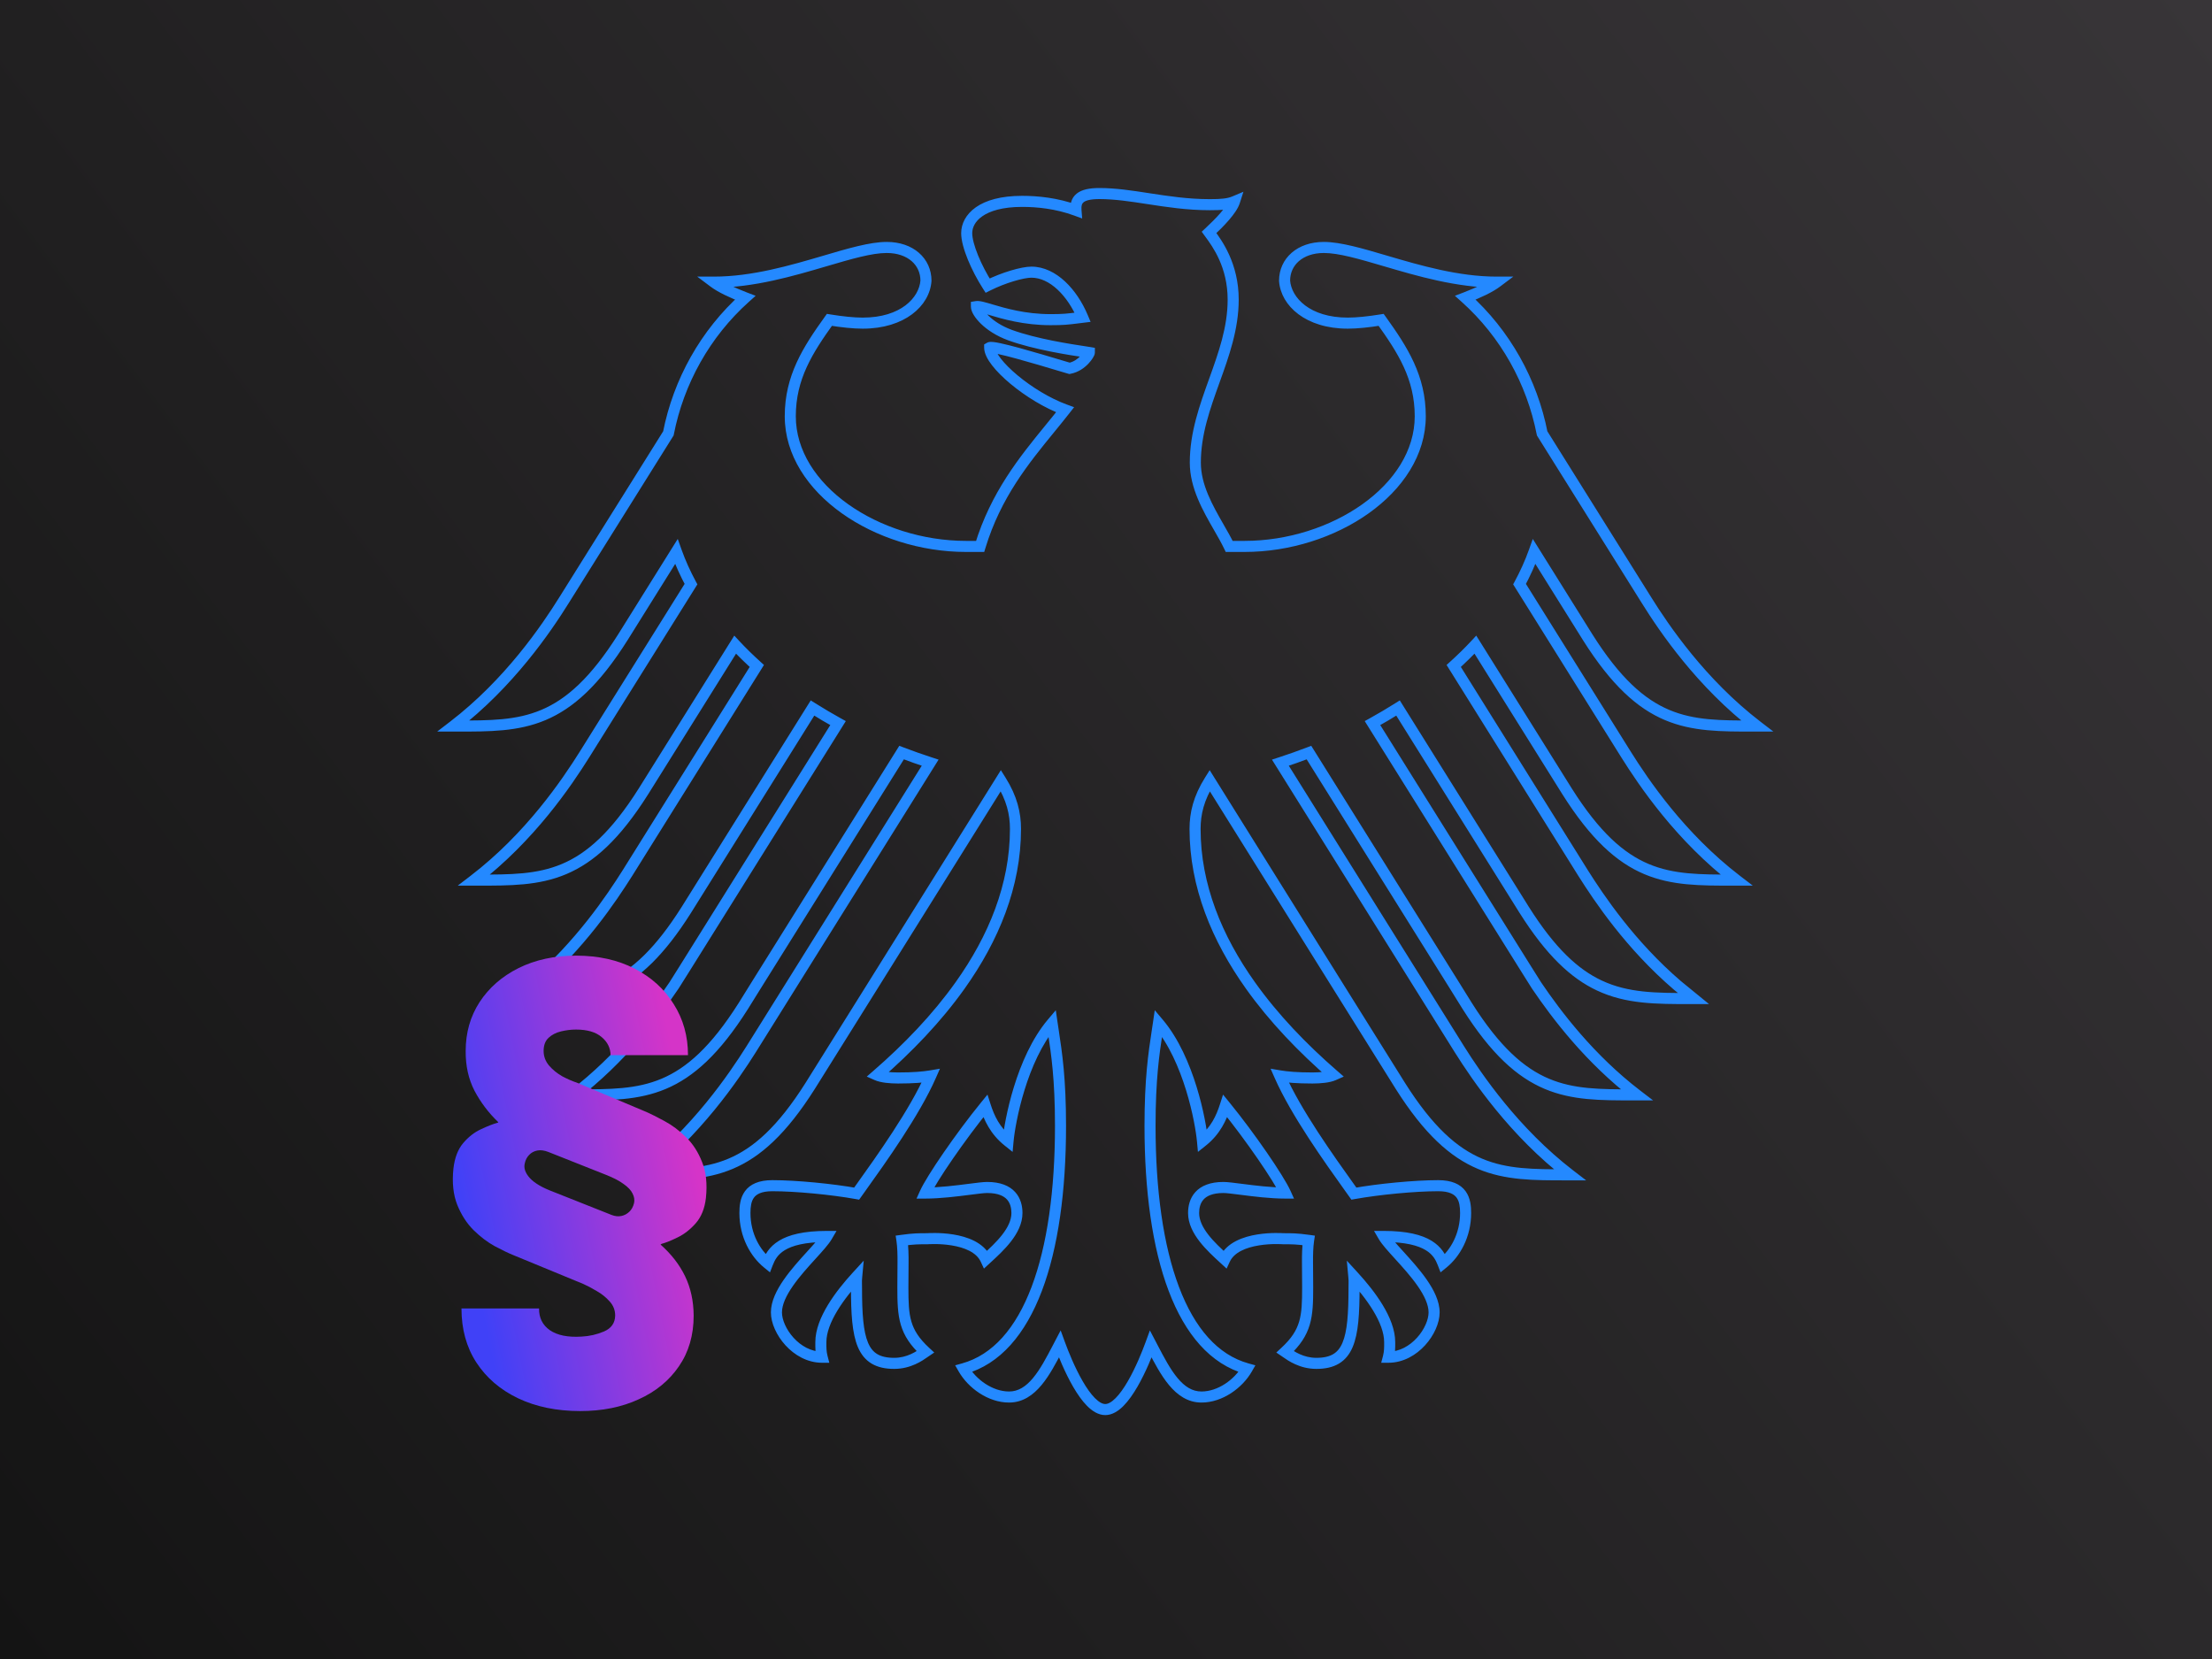
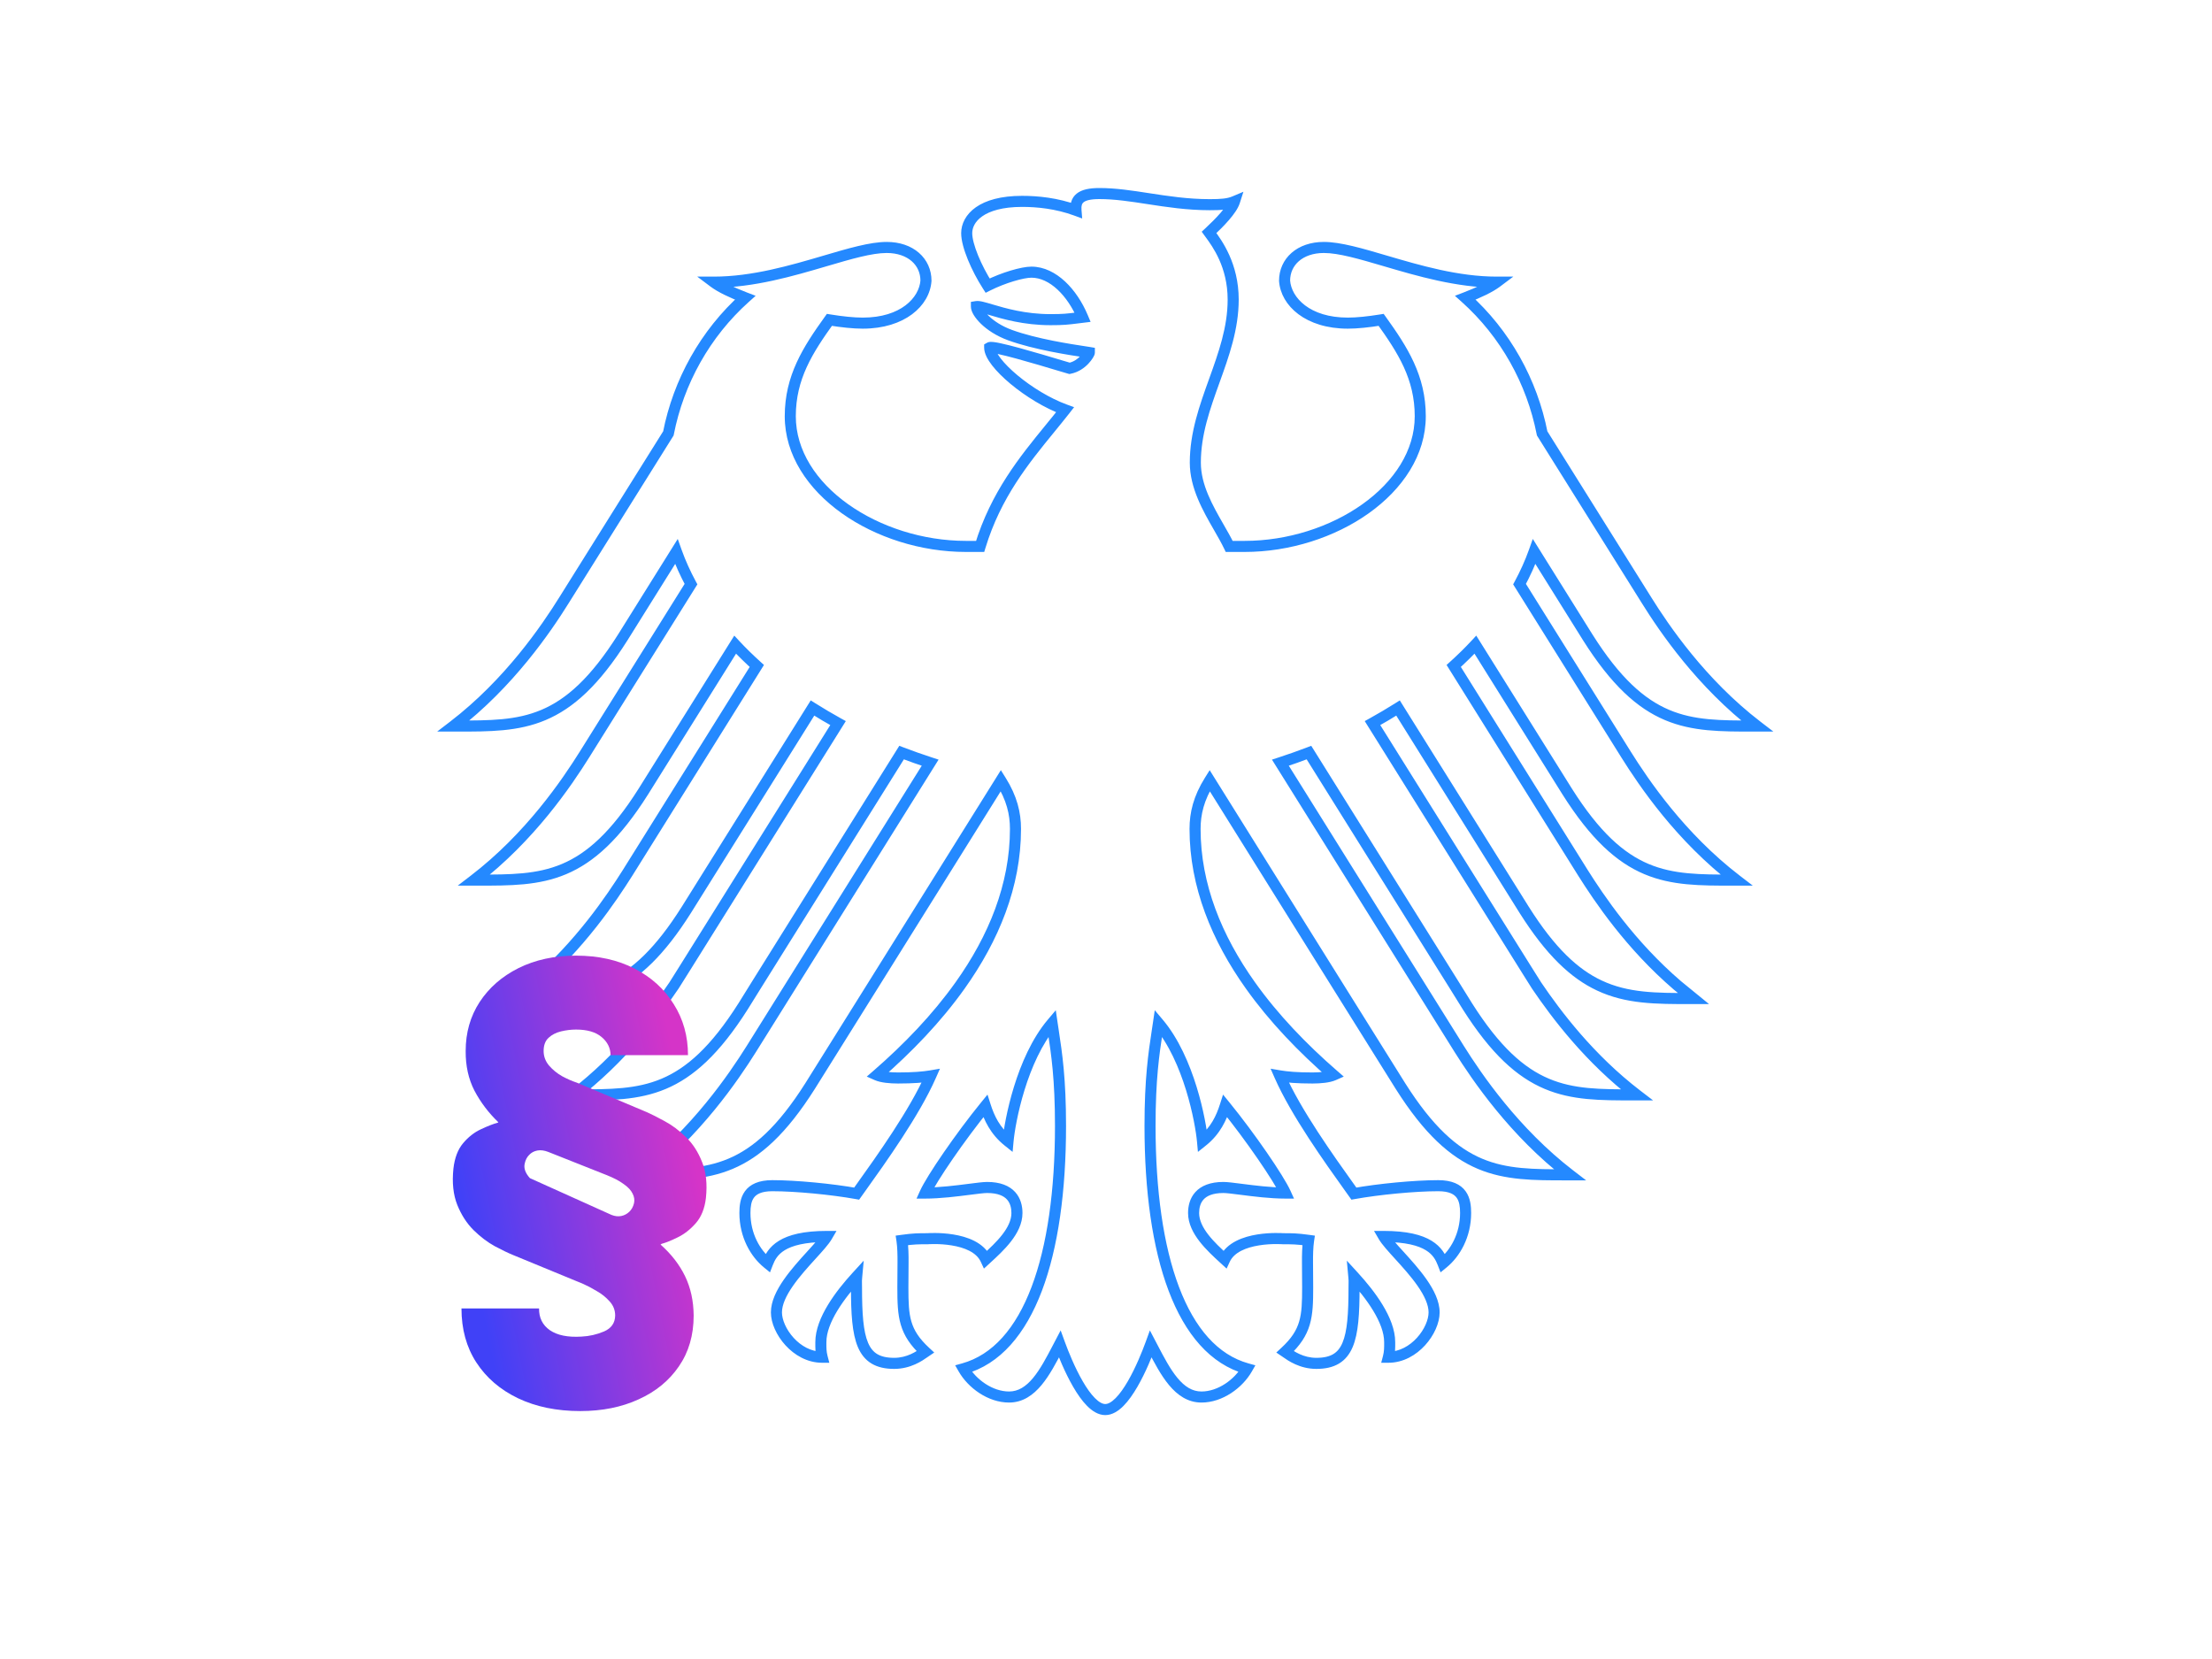
<svg xmlns="http://www.w3.org/2000/svg" width="800" height="600" viewBox="0 0 800 600" fill="none">
-   <rect width="800" height="600" fill="url(#paint0_linear_627_17926)" />
  <path d="M444.556 197.617L442.752 198.48L443.296 199.617H444.556V197.617ZM499.512 115.687L501.137 114.521L500.414 113.514L499.192 113.713L499.512 115.687ZM464.584 101.531H462.584V101.604L462.589 101.676L464.584 101.531ZM501.041 94.364L500.477 96.283L500.477 96.283L501.041 94.364ZM541.316 102.042L542.517 103.641L547.306 100.042H541.316V102.042ZM529.961 107.677L529.246 105.809L526.184 106.981L528.627 109.167L529.961 107.677ZM557.738 156.74L555.775 157.124L555.847 157.488L556.043 157.801L557.738 156.74ZM595.515 217.113L597.212 216.055L597.21 216.052L595.515 217.113ZM635.472 262.584V264.584H641.365L636.689 260.997L635.472 262.584ZM634.198 262.584L634.199 264.584L634.199 264.584L634.198 262.584ZM574.2 230.464L572.504 231.523L572.509 231.531L574.2 230.464ZM554.851 199.482L556.547 198.423L554.355 194.914L552.967 198.811L554.851 199.482ZM549.566 211.262L547.806 210.314L547.254 211.337L547.87 212.322L549.566 211.262ZM588.05 272.833L586.354 273.893L586.355 273.895L588.05 272.833ZM628.026 318.304V320.304H633.923L629.243 316.716L628.026 318.304ZM626.751 318.304L626.752 320.304L626.752 320.304L626.751 318.304ZM566.755 286.203L565.059 287.263L565.064 287.27L566.755 286.203ZM533.595 233.154L535.291 232.094L533.905 229.876L532.128 231.794L533.595 233.154ZM525.757 240.85L524.414 239.368L523.175 240.491L524.061 241.91L525.757 240.85ZM572.511 315.692L570.815 316.752L570.82 316.76L572.511 315.692ZM606.673 356.393L605.371 357.911L605.389 357.926L605.407 357.941L606.673 356.393ZM612.488 361.144L612.488 363.144L618.095 363.143L613.753 359.595L612.488 361.144ZM611.579 361.144L611.579 359.144L611.579 359.144L611.579 361.144ZM578.404 356.412L579.257 354.603L579.254 354.601L578.404 356.412ZM551.216 329.024L549.52 330.084L549.525 330.091L551.216 329.024ZM505.622 256.066L507.318 255.006L506.256 253.307L504.559 254.371L505.622 256.066ZM496.389 261.524L495.421 259.773L493.574 260.794L494.693 262.584L496.389 261.524ZM552.022 350.542L550.326 351.602L550.329 351.607L552.022 350.542ZM555.715 356.412L554.022 357.477L554.04 357.506L554.059 357.534L555.715 356.412ZM591.959 395.973V397.973H597.857L593.176 394.386L591.959 395.973ZM590.725 395.974L590.725 393.974L590.725 393.974L590.725 395.974ZM530.668 363.873L528.97 364.928L528.974 364.936L528.978 364.943L530.668 363.873ZM526.032 356.412L527.731 355.357L527.728 355.352L526.032 356.412ZM473.405 272.185L475.101 271.125L474.229 269.73L472.692 270.316L473.405 272.185ZM463.072 275.837L462.452 273.935L460.02 274.727L461.375 276.896L463.072 275.837ZM513.401 356.412L511.704 357.472L511.705 357.472L513.401 356.412ZM527.8 379.462L526.104 380.521L526.106 380.525L527.8 379.462ZM567.757 424.893V426.893H573.644L568.975 423.307L567.757 424.893ZM566.565 424.894L566.565 426.894L566.565 426.894L566.565 424.894ZM506.486 392.773L504.79 393.833L504.796 393.842L506.486 392.773ZM483.757 356.412L482.061 357.471L482.061 357.472L483.757 356.412ZM437.494 282.316L439.191 281.256L437.498 278.545L435.8 281.253L437.494 282.316ZM452.247 356.412L453.877 355.253L453.876 355.252L452.247 356.412ZM482.303 388.807L483.113 390.636L485.992 389.361L483.614 387.297L482.303 388.807ZM462.855 389.102L463.189 387.13L459.53 386.511L461.025 389.907L462.855 389.102ZM488.028 429.416L486.402 430.58L486.497 430.714L486.614 430.83L488.028 429.416ZM488.028 429.416L489.655 428.253L489.559 428.119L489.443 428.002L488.028 429.416ZM488.047 429.443L486.421 430.606L486.421 430.606L488.047 429.443ZM489.651 431.687L488.022 432.847L488.757 433.879L490.004 433.655L489.651 431.687ZM521.868 456.876L520.002 457.597L520.994 460.164L523.129 458.428L521.868 456.876ZM500.416 447.177V445.177H496.933L498.688 448.186L500.416 447.177ZM505.934 453.841L504.455 455.187L504.487 455.222L504.52 455.255L505.934 453.841ZM505.934 453.841L507.414 452.495L507.382 452.46L507.349 452.427L505.934 453.841ZM502.125 490.862L500.19 490.355L499.534 492.862H502.125V490.862ZM502.598 485.863H500.598L500.598 485.874L502.598 485.863ZM502.598 485.862L504.598 485.862L504.598 485.851L502.598 485.862ZM489.631 461.667L491.106 460.316L487.096 455.938L487.639 461.85L489.631 461.667ZM489.727 464.084L487.728 464.041L487.728 464.041L489.727 464.084ZM465.223 489.212L464.073 490.848L464.073 490.848L465.223 489.212ZM465.069 489.103L466.215 487.465L466.215 487.465L465.069 489.103ZM464.8 488.918L463.441 487.45L461.592 489.163L463.68 490.575L464.8 488.918ZM472.933 465.613H474.933L474.933 465.6L472.933 465.613ZM472.874 456.484L474.874 456.471L474.874 456.467L472.874 456.484ZM473.267 448.591L475.244 448.893L475.55 446.887L473.541 446.61L473.267 448.591ZM463.995 448.002L463.838 449.996L463.916 450.002H463.995V448.002ZM442.956 455.482L441.603 456.956L443.619 458.806L444.77 456.323L442.956 455.482ZM442.59 455.147L443.942 453.673L443.942 453.673L442.59 455.147ZM448.843 430.124L448.588 432.108L448.605 432.11L448.622 432.112L448.843 430.124ZM448.844 430.125L449.098 428.141L449.081 428.139L449.064 428.137L448.844 430.125ZM464.898 431.49V433.49H467.996L466.721 430.667L464.898 431.49ZM443.113 399.998L444.663 398.734L442.331 395.876L441.208 399.389L443.113 399.998ZM434.901 412.721L432.91 412.903L433.248 416.603L436.15 414.283L434.901 412.721ZM418.97 370.038L420.497 368.747L417.634 365.358L416.991 369.748L418.97 370.038ZM418.521 373.028L416.544 372.728L416.543 372.736L418.521 373.028ZM418.521 373.034L420.498 373.333L420.499 373.326L418.521 373.034ZM451.01 495.024L452.745 496.018L454.024 493.785L451.545 493.097L451.01 495.024ZM416.878 487.387L418.65 486.46L418.65 486.46L416.878 487.387ZM416.611 486.877L418.384 485.95L418.384 485.95L416.611 486.877ZM416.2 486.091L417.971 485.162L415.871 481.158L414.321 485.405L416.2 486.091ZM383.272 486.091L385.151 485.405L383.601 481.158L381.501 485.162L383.272 486.091ZM382.594 487.387L384.367 488.313L384.367 488.313L382.594 487.387ZM348.462 495.024L347.927 493.097L345.447 493.785L346.726 496.018L348.462 495.024ZM380.951 373.034L378.972 373.326L378.974 373.333L380.951 373.034ZM380.95 373.028L382.929 372.736L382.928 372.728L380.95 373.028ZM380.502 370.038L382.481 369.748L381.838 365.358L378.974 368.747L380.502 370.038ZM364.57 412.721L363.321 414.283L366.224 416.603L366.562 412.903L364.57 412.721ZM356.359 399.998L358.264 399.389L357.14 395.876L354.809 398.734L356.359 399.998ZM334.573 431.49L332.75 430.667L331.476 433.49H334.573V431.49ZM350.628 430.125L350.882 432.108L350.92 432.104L350.957 432.097L350.628 430.125ZM350.629 430.124L350.374 428.141L350.337 428.146L350.3 428.152L350.629 430.124ZM356.882 455.147L355.53 453.673L355.529 453.673L356.882 455.147ZM356.516 455.482L354.701 456.323L355.852 458.806L357.868 456.956L356.516 455.482ZM335.477 448.002V450.002H335.555L335.634 449.996L335.477 448.002ZM326.205 448.591L325.931 446.61L323.921 446.887L324.227 448.893L326.205 448.591ZM326.597 456.484L324.598 456.467L324.598 456.471L326.597 456.484ZM326.539 465.613L324.539 465.6V465.613H326.539ZM334.671 488.918L335.791 490.575L337.88 489.163L336.03 487.45L334.671 488.918ZM334.249 489.212L333.099 487.575L333.099 487.575L334.249 489.212ZM309.744 464.084L311.744 464.041L311.744 464.041L309.744 464.084ZM309.841 461.667L311.832 461.85L312.376 455.938L308.366 460.316L309.841 461.667ZM296.874 485.863L298.873 485.874L298.873 485.874L296.874 485.863ZM297.347 490.862V492.862H299.938L299.282 490.355L297.347 490.862ZM293.537 453.841L295.017 455.187L295.017 455.187L293.537 453.841ZM299.056 447.177L300.783 448.186L302.539 445.177H299.056V447.177ZM277.604 456.876L276.343 458.428L278.478 460.164L279.47 457.597L277.604 456.876ZM309.821 431.687L309.467 433.655L310.714 433.879L311.45 432.847L309.821 431.687ZM311.443 429.416L309.843 428.216L309.83 428.234L309.817 428.252L311.443 429.416ZM311.444 429.416L313.044 430.616L313.057 430.597L313.07 430.579L311.444 429.416ZM336.616 389.102L338.447 389.907L339.942 386.511L336.283 387.13L336.616 389.102ZM317.168 388.807L315.857 387.297L313.479 389.361L316.358 390.636L317.168 388.807ZM347.224 356.412L345.595 355.252L345.594 355.253L347.224 356.412ZM361.977 282.316L363.672 281.253L361.974 278.545L360.281 281.256L361.977 282.316ZM315.714 356.412L317.41 357.472L317.411 357.471L315.714 356.412ZM292.986 392.773L294.676 393.842L294.682 393.833L292.986 392.773ZM232.907 424.894L232.906 426.894L232.906 426.894L232.907 424.894ZM232.529 424.894L232.53 422.894L232.529 422.894L232.529 424.894ZM231.715 424.893L230.496 423.307L225.828 426.893H231.715V424.893ZM271.671 379.462L273.365 380.525L273.368 380.521L271.671 379.462ZM286.071 356.412L287.767 357.472L287.767 357.472L286.071 356.412ZM336.4 275.837L338.096 276.896L339.451 274.727L337.019 273.935L336.4 275.837ZM326.067 272.185L326.78 270.316L325.243 269.73L324.371 271.125L326.067 272.185ZM273.439 356.412L271.743 355.352L271.741 355.357L273.439 356.412ZM268.803 363.873L270.493 364.943L270.498 364.936L270.502 364.928L268.803 363.873ZM208.746 395.974L208.747 393.974L208.747 393.974L208.746 395.974ZM207.513 395.973L206.296 394.386L201.615 397.973H207.513V395.973ZM243.757 356.412L245.412 357.534L245.431 357.506L245.45 357.477L243.757 356.412ZM247.45 350.542L249.143 351.607L249.146 351.602L247.45 350.542ZM303.083 261.524L304.779 262.584L305.898 260.794L304.05 259.773L303.083 261.524ZM293.85 256.066L294.913 254.371L293.216 253.307L292.154 255.006L293.85 256.066ZM248.255 329.024L249.947 330.091L249.951 330.083L248.255 329.024ZM221.067 356.412L220.218 354.601L220.215 354.603L221.067 356.412ZM187.892 361.144L187.893 359.144L187.893 359.144L187.892 361.144ZM186.984 361.144L185.719 359.595L181.376 363.143L186.984 363.144L186.984 361.144ZM192.799 356.393L194.064 357.941L194.082 357.926L194.1 357.911L192.799 356.393ZM226.961 315.692L228.652 316.76L228.657 316.752L226.961 315.692ZM273.715 240.85L275.411 241.91L276.297 240.491L275.058 239.368L273.715 240.85ZM265.876 233.154L267.343 231.794L265.566 229.876L264.18 232.094L265.876 233.154ZM232.716 286.203L234.408 287.27L234.412 287.263L232.716 286.203ZM172.72 318.304L172.719 320.304L172.719 320.304L172.72 318.304ZM171.445 318.304L170.229 316.716L165.548 320.304H171.445V318.304ZM211.422 272.833L213.116 273.895L213.118 273.893L211.422 272.833ZM249.905 211.262L251.601 212.322L252.217 211.337L251.666 210.314L249.905 211.262ZM244.621 199.482L246.505 198.811L245.116 194.914L242.925 198.423L244.621 199.482ZM225.271 230.464L226.962 231.531L226.968 231.523L225.271 230.464ZM165.273 262.584L165.272 264.584L165.272 264.584L165.273 262.584ZM164 262.584L162.783 260.997L158.107 264.584H164V262.584ZM203.957 217.113L202.261 216.052L202.26 216.055L203.957 217.113ZM241.733 156.74L243.429 157.801L243.625 157.488L243.696 157.124L241.733 156.74ZM269.511 107.677L270.844 109.167L273.287 106.981L270.226 105.809L269.511 107.677ZM258.156 102.042V100.042H252.166L256.954 103.641L258.156 102.042ZM298.43 94.364L297.865 92.446L297.865 92.446L298.43 94.364ZM334.887 101.531L336.882 101.676L336.887 101.604V101.531H334.887ZM299.96 115.687L300.28 113.713L299.057 113.514L298.335 114.521L299.96 115.687ZM354.476 197.617V199.617H355.958L356.39 198.2L354.476 197.617ZM379.737 154.98L378.188 153.715L378.188 153.715L379.737 154.98ZM385.196 148.2L386.772 149.432L388.468 147.263L385.88 146.321L385.196 148.2ZM357.93 125.72L356.929 123.988L355.93 124.566V125.72H357.93ZM383.265 132.165L383.84 130.25L383.84 130.25L383.265 132.165ZM386.827 133.22L386.307 135.151L386.753 135.271L387.207 135.183L386.827 133.22ZM393.977 127.487H395.977V125.8L394.315 125.515L393.977 127.487ZM392.26 127.22L392.559 125.243L392.26 127.22ZM365.257 121.184L364.569 123.062L364.571 123.063L365.257 121.184ZM353.136 110.877L352.808 108.904L351.136 109.182V110.877H353.136ZM358.316 111.996L358.884 110.078L358.884 110.078L358.316 111.996ZM389.844 114.957L389.597 112.972L389.597 112.972L389.844 114.957ZM391.561 114.745L391.803 116.73L394.43 116.409L393.405 113.97L391.561 114.745ZM357.183 103.298L355.501 104.38L356.474 105.894L358.082 105.085L357.183 103.298ZM389.145 76.067L388.458 77.945L391.388 79.017L391.138 75.906L389.145 76.067ZM415.29 71.84L415.594 69.864L415.29 71.84ZM446.467 72.886L448.372 73.497L449.702 69.35L445.689 71.044L446.467 72.886ZM437.274 84.058L435.912 82.592L434.612 83.8L435.657 85.235L437.274 84.058ZM437.605 84.511L435.993 85.694L435.993 85.694L437.605 84.511ZM439.174 137.693L437.292 137.016L437.292 137.016L439.174 137.693ZM440.818 190.743L442.552 189.747L442.552 189.747L440.818 190.743ZM444.556 199.617H450.126V195.617H444.556V199.617ZM450.126 199.617C466.5 199.617 482.791 194.341 495.029 185.631C507.255 176.93 515.656 164.62 515.656 150.536H511.656C511.656 162.919 504.263 174.149 492.71 182.372C481.168 190.586 465.693 195.617 450.126 195.617V199.617ZM515.656 150.536C515.656 135.792 508.992 125.461 501.137 114.521L497.887 116.854C505.708 127.745 511.656 137.166 511.656 150.536H515.656ZM499.192 113.713C494.647 114.45 490.58 114.865 487.45 114.865V118.865C490.882 118.865 495.184 118.416 499.832 117.661L499.192 113.713ZM487.45 114.865C473.618 114.865 467.027 107.58 466.579 101.387L462.589 101.676C463.241 110.679 472.327 118.865 487.45 118.865V114.865ZM466.584 101.531C466.584 98.676 467.725 96.219 469.752 94.451C471.794 92.67 474.851 91.496 478.787 91.496V87.496C474.06 87.496 470.016 88.913 467.122 91.437C464.213 93.974 462.584 97.535 462.584 101.531H466.584ZM478.787 91.496C484.145 91.496 491.505 93.642 500.477 96.283L501.606 92.446C492.883 89.878 484.862 87.496 478.787 87.496V91.496ZM500.477 96.283C512.412 99.796 526.788 104.042 541.316 104.042V100.042C527.458 100.042 513.632 95.986 501.606 92.446L500.477 96.283ZM540.114 100.443C537.893 102.112 534.086 103.956 529.246 105.809L530.676 109.544C535.58 107.667 539.827 105.663 542.517 103.641L540.114 100.443ZM528.627 109.167C542.752 121.807 552.203 138.849 555.775 157.124L559.701 156.357C555.966 137.25 546.086 119.423 531.295 106.186L528.627 109.167ZM556.043 157.801L593.819 218.174L597.21 216.052L559.434 155.68L556.043 157.801ZM593.817 218.171C600.186 228.39 613.774 248.461 634.254 264.171L636.689 260.997C616.78 245.725 603.495 226.137 597.212 216.055L593.817 218.171ZM635.472 260.584C635.044 260.584 634.619 260.584 634.198 260.584L634.199 264.584C634.621 264.584 635.045 264.584 635.472 264.584V260.584ZM634.198 260.584C622.258 260.59 612.754 260.566 603.693 256.737C594.708 252.941 585.914 245.274 575.892 229.396L572.509 231.531C582.773 247.792 592.121 256.19 602.136 260.422C612.074 264.621 622.426 264.589 634.199 264.584L634.198 260.584ZM575.897 229.404L556.547 198.423L553.154 200.542L572.504 231.523L575.897 229.404ZM552.967 198.811C551.571 202.729 549.826 206.563 547.806 210.314L551.327 212.211C553.431 208.305 555.262 204.286 556.735 200.154L552.967 198.811ZM547.87 212.322L586.354 273.893L589.746 271.773L551.262 210.202L547.87 212.322ZM586.355 273.895C592.818 284.206 606.21 304.102 626.81 319.891L629.243 316.716C609.218 301.367 596.129 281.957 589.744 271.771L586.355 273.895ZM628.026 316.304C627.598 316.304 627.173 316.304 626.751 316.304L626.752 320.304C627.175 320.304 627.599 320.304 628.026 320.304V316.304ZM626.751 316.304C614.802 316.309 605.293 316.286 596.232 312.459C587.248 308.665 578.459 301.003 568.447 285.136L565.064 287.27C575.318 303.521 584.661 311.915 594.676 316.144C604.614 320.341 614.97 320.309 626.752 320.304L626.751 316.304ZM568.451 285.143L535.291 232.094L531.899 234.214L565.059 287.263L568.451 285.143ZM532.128 231.794C529.721 234.393 527.132 236.904 524.414 239.368L527.1 242.332C529.883 239.809 532.558 237.216 535.062 234.513L532.128 231.794ZM524.061 241.91L570.815 316.752L574.207 314.633L527.453 239.79L524.061 241.91ZM570.82 316.76C576.668 326.021 588.071 343.088 605.371 357.911L607.974 354.874C591.133 340.444 579.984 323.78 574.202 314.625L570.82 316.76ZM605.407 357.941L611.222 362.693L613.753 359.595L607.938 354.844L605.407 357.941ZM612.487 359.144L611.579 359.144L611.58 363.144L612.488 363.144L612.487 359.144ZM611.579 359.144C598.837 359.147 588.837 359.116 579.257 354.603L577.552 358.221C588.08 363.181 599.013 363.147 611.58 363.144L611.579 359.144ZM579.254 354.601C570.769 350.622 562.381 342.973 552.908 327.956L549.525 330.091C559.225 345.467 568.124 353.8 577.555 358.223L579.254 354.601ZM552.912 327.964L507.318 255.006L503.925 257.126L549.52 330.083L552.912 327.964ZM504.559 254.371C501.579 256.24 498.547 258.047 495.421 259.773L497.356 263.275C500.556 261.506 503.653 259.661 506.684 257.76L504.559 254.371ZM494.693 262.584L550.326 351.602L553.718 349.482L498.085 260.464L494.693 262.584ZM550.329 351.607L554.022 357.477L557.408 355.347L553.715 349.477L550.329 351.607ZM554.059 357.534C561.361 368.312 573.485 384.336 590.743 397.561L593.176 394.386C576.409 381.537 564.567 365.913 557.371 355.29L554.059 357.534ZM591.959 393.973C591.545 393.973 591.134 393.974 590.725 393.974L590.726 397.974C591.135 397.974 591.546 397.973 591.959 397.973V393.973ZM590.725 393.974C578.775 393.979 569.267 393.955 560.2 390.128C551.208 386.333 542.405 378.67 532.358 362.803L528.978 364.943C539.267 381.192 548.625 389.584 558.645 393.813C568.589 398.01 578.942 397.978 590.726 397.974L590.725 393.974ZM532.367 362.817L527.731 355.357L524.333 357.468L528.97 364.928L532.367 362.817ZM527.728 355.352L475.101 271.125L471.708 273.245L524.336 357.472L527.728 355.352ZM472.692 270.316C469.324 271.6 465.917 272.807 462.452 273.935L463.691 277.738C467.22 276.589 470.689 275.361 474.117 274.054L472.692 270.316ZM461.375 276.896L511.704 357.472L515.097 355.353L464.768 274.777L461.375 276.896ZM511.705 357.472L526.104 380.521L529.496 378.402L515.097 355.353L511.705 357.472ZM526.106 380.525C532.472 390.66 546.138 410.81 566.539 426.48L568.975 423.307C549.144 408.074 535.78 388.407 529.494 378.398L526.106 380.525ZM567.757 422.893C567.357 422.893 566.959 422.894 566.564 422.894L566.565 426.894C566.961 426.894 567.358 426.893 567.757 426.893V422.893ZM566.564 422.894C554.603 422.898 545.088 422.874 536.017 419.045C527.022 415.248 518.219 407.581 508.176 391.704L504.796 393.842C515.08 410.101 524.438 418.499 534.462 422.73C544.409 426.929 554.77 426.898 566.565 426.894L566.564 422.894ZM508.182 391.713L485.453 355.352L482.061 357.472L504.79 393.833L508.182 391.713ZM485.454 355.353L439.191 281.256L435.798 283.375L482.061 357.471L485.454 355.353ZM435.8 281.253C431.61 287.937 430.21 293.862 430.21 299.789H434.21C434.21 294.604 435.403 289.417 439.189 283.378L435.8 281.253ZM430.21 299.789C430.21 320.798 438.313 340.299 450.619 357.573L453.876 355.252C441.901 338.442 434.21 319.737 434.21 299.789H430.21ZM450.618 357.571C459.14 369.552 469.709 380.524 480.993 390.318L483.614 387.297C472.503 377.653 462.17 366.911 453.877 355.253L450.618 357.571ZM481.494 386.979C480.891 387.245 479.922 387.48 478.662 387.64C477.434 387.797 476.053 387.867 474.701 387.867V391.867C476.178 391.867 477.734 391.791 479.167 391.609C480.57 391.43 481.987 391.135 483.113 390.636L481.494 386.979ZM474.701 387.867C469.138 387.867 465.601 387.538 463.189 387.13L462.522 391.074C465.217 391.53 468.989 391.867 474.701 391.867V387.867ZM461.025 389.907C466.985 403.449 479.238 420.564 486.402 430.58L489.655 428.252C482.413 418.127 470.444 401.377 464.686 388.296L461.025 389.907ZM486.614 430.83L486.614 430.83L489.443 428.002L489.442 428.002L486.614 430.83ZM486.402 430.58L486.421 430.606L489.674 428.279L489.655 428.253L486.402 430.58ZM486.421 430.606C486.988 431.399 487.523 432.147 488.022 432.847L491.279 430.526C490.778 429.822 490.241 429.071 489.674 428.279L486.421 430.606ZM490.004 433.655C498.86 432.063 511.766 430.82 520.158 430.82V426.82C511.5 426.82 498.356 428.09 489.297 429.718L490.004 433.655ZM520.158 430.82C524.213 430.82 525.962 431.99 526.825 433.184C527.79 434.521 528.059 436.423 528.059 438.696H532.059C532.059 436.316 531.828 433.28 530.067 430.842C528.204 428.262 525.003 426.82 520.158 426.82V430.82ZM528.059 438.696C528.059 446.18 524.576 452.097 520.606 455.324L523.129 458.428C527.999 454.47 532.059 447.429 532.059 438.696H528.059ZM523.733 456.156C522.836 453.834 521.371 450.955 517.747 448.738C514.206 446.571 508.833 445.177 500.416 445.177V449.177C508.461 449.177 512.999 450.522 515.66 452.15C518.238 453.727 519.268 455.698 520.002 457.597L523.733 456.156ZM498.688 448.186C499.795 450.082 502.087 452.584 504.455 455.187L507.414 452.495C504.894 449.725 502.982 447.607 502.143 446.169L498.688 448.186ZM504.52 455.255L504.52 455.255L507.349 452.427L507.348 452.427L504.52 455.255ZM504.455 455.187C507.222 458.228 510.312 461.629 512.719 465.096C515.163 468.617 516.665 471.879 516.665 474.645H520.665C520.665 470.6 518.552 466.483 516.005 462.815C513.422 459.094 510.146 455.499 507.414 452.495L504.455 455.187ZM516.665 474.645C516.665 477.251 515.177 480.847 512.453 483.836C509.761 486.79 506.127 488.862 502.125 488.862V492.862C507.552 492.862 512.188 490.065 515.409 486.53C518.599 483.03 520.665 478.517 520.665 474.645H516.665ZM504.06 491.368C504.625 489.208 504.606 487.215 504.598 485.852L500.598 485.874C500.606 487.258 500.606 488.765 500.19 490.355L504.06 491.368ZM504.598 485.863V485.863H500.598V485.863H504.598ZM504.598 485.863V485.862H500.598V485.863H504.598ZM504.598 485.851C504.597 485.685 504.596 485.531 504.596 485.384H500.596C500.596 485.544 500.597 485.71 500.598 485.874L504.598 485.851ZM504.596 485.384C504.596 480.887 502.625 476.204 500.057 471.96C497.465 467.676 494.128 463.616 491.106 460.316L488.156 463.018C491.086 466.216 494.232 470.059 496.634 474.031C499.061 478.042 500.596 481.969 500.596 485.384H504.596ZM487.639 461.85C487.752 463.077 487.743 463.329 487.728 464.041L491.727 464.127C491.745 463.278 491.75 462.875 491.623 461.484L487.639 461.85ZM487.728 464.041C487.72 464.413 487.709 464.896 487.709 465.633H491.709C491.709 464.939 491.719 464.489 491.727 464.127L487.728 464.041ZM487.709 465.633C487.709 475.111 487.256 481.554 485.524 485.627C484.694 487.58 483.61 488.879 482.207 489.722C480.778 490.581 478.828 491.08 476.076 491.08V495.08C479.287 495.08 482.021 494.5 484.267 493.151C486.538 491.786 488.118 489.75 489.205 487.192C491.309 482.244 491.709 474.963 491.709 465.633H487.709ZM476.076 491.08C471.403 491.08 468.028 488.738 466.372 487.575L464.073 490.848C465.789 492.053 470.059 495.08 476.076 495.08V491.08ZM466.373 487.575C466.319 487.537 466.266 487.5 466.215 487.465L463.922 490.742C463.97 490.775 464.02 490.811 464.073 490.848L466.373 487.575ZM466.215 487.465C466.115 487.395 466.015 487.325 465.92 487.261L463.68 490.575C463.747 490.62 463.826 490.675 463.922 490.742L466.215 487.465ZM466.159 490.386C470.228 486.618 472.497 483.137 473.687 479.106C474.847 475.176 474.933 470.855 474.933 465.613H470.933C470.933 470.934 470.822 474.683 469.851 477.973C468.91 481.161 467.112 484.052 463.441 487.45L466.159 490.386ZM474.933 465.6L474.874 456.471L470.874 456.497L470.933 465.626L474.933 465.6ZM474.874 456.467C474.854 454.08 474.917 451.038 475.244 448.893L471.29 448.289C470.91 450.777 470.854 454.097 470.874 456.5L474.874 456.467ZM473.541 446.61C469.152 446.003 467.342 446.002 463.995 446.002V450.002C467.248 450.002 468.857 450.001 472.993 450.572L473.541 446.61ZM463.995 448.002C464.152 446.008 464.151 446.008 464.151 446.008C464.15 446.008 464.15 446.008 464.149 446.008C464.148 446.008 464.146 446.008 464.145 446.008C464.141 446.007 464.137 446.007 464.131 446.007C464.12 446.006 464.105 446.005 464.086 446.003C464.048 446.001 463.994 445.997 463.925 445.993C463.787 445.984 463.59 445.974 463.34 445.963C462.841 445.943 462.13 445.925 461.267 445.931C459.547 445.944 457.193 446.057 454.688 446.462C449.88 447.24 443.646 449.236 441.141 454.641L444.77 456.323C446.351 452.913 450.637 451.169 455.327 450.411C457.571 450.048 459.711 449.943 461.297 449.931C462.087 449.925 462.733 449.942 463.177 449.96C463.398 449.969 463.569 449.979 463.682 449.985C463.738 449.989 463.78 449.992 463.806 449.993C463.819 449.994 463.829 449.995 463.834 449.995C463.837 449.996 463.838 449.996 463.839 449.996C463.839 449.996 463.839 449.996 463.839 449.996C463.839 449.996 463.839 449.996 463.839 449.996C463.838 449.996 463.838 449.996 463.995 448.002ZM444.308 454.009L443.942 453.673L441.238 456.621L441.603 456.956L444.308 454.009ZM443.942 453.673C441.633 451.555 439.034 449.164 436.999 446.54C434.952 443.9 433.68 441.275 433.68 438.715H429.68C429.68 442.579 431.574 446.071 433.838 448.991C436.115 451.928 438.971 454.541 441.238 456.621L443.942 453.673ZM433.68 438.715C433.68 436.837 434.131 435.086 435.283 433.815C436.4 432.583 438.48 431.468 442.464 431.468V427.468C437.727 427.468 434.414 428.817 432.319 431.129C430.259 433.402 429.68 436.274 429.68 438.715H433.68ZM442.464 431.468C443.558 431.468 445.676 431.735 448.588 432.108L449.097 428.141C446.342 427.788 443.884 427.468 442.464 427.468V431.468ZM448.622 432.112L448.623 432.112L449.064 428.137L449.064 428.137L448.622 432.112ZM448.589 432.108C453.171 432.696 459.348 433.49 464.898 433.49V429.49C459.648 429.49 453.73 428.735 449.098 428.141L448.589 432.108ZM466.721 430.667C465.458 427.869 462.164 422.62 458.15 416.796C454.1 410.922 449.211 404.31 444.663 398.734L441.563 401.262C446.031 406.74 450.856 413.263 454.856 419.066C458.891 424.919 461.981 429.889 463.076 432.313L466.721 430.667ZM441.208 399.389C439.89 403.509 437.931 407.738 433.652 411.159L436.15 414.283C441.301 410.164 443.585 405.087 445.018 400.608L441.208 399.389ZM436.893 412.539C436.556 408.855 435.32 401.331 432.766 393.057C430.217 384.804 426.298 375.612 420.497 368.747L417.442 371.329C422.74 377.599 426.463 386.204 428.944 394.237C431.418 402.249 432.598 409.499 432.91 412.903L436.893 412.539ZM416.991 369.748C416.847 370.731 416.697 371.718 416.544 372.728L420.499 373.328C420.652 372.32 420.803 371.322 420.949 370.328L416.991 369.748ZM416.543 372.736L416.542 372.742L420.499 373.326L420.5 373.32L416.543 372.736ZM416.543 372.734C415.319 380.809 413.925 390.012 413.925 407.204H417.925C417.925 390.29 419.289 381.306 420.498 373.333L416.543 372.734ZM413.925 407.204C413.925 430.686 416.745 451.254 422.654 466.856C428.556 482.442 437.682 493.402 450.475 496.951L451.545 493.097C440.489 490.029 432.073 480.434 426.395 465.44C420.723 450.463 417.925 430.429 417.925 407.204H413.925ZM449.274 494.03C446.443 498.973 440.454 503.253 434.528 503.253V507.253C442.197 507.253 449.369 501.912 452.745 496.018L449.274 494.03ZM434.528 503.253C431.202 503.253 428.459 501.494 425.862 498.373C423.233 495.214 420.999 490.956 418.65 486.46L415.105 488.313C417.399 492.703 419.831 497.379 422.787 500.931C425.775 504.522 429.537 507.253 434.528 507.253V503.253ZM418.65 486.46L418.384 485.95L414.839 487.803L415.105 488.313L418.65 486.46ZM418.384 485.95C418.246 485.687 418.109 485.424 417.971 485.162L414.429 487.02C414.565 487.28 414.702 487.541 414.839 487.803L418.384 485.95ZM414.321 485.405C413.079 488.809 410.753 494.608 407.91 499.522C406.484 501.986 404.98 504.136 403.48 505.644C401.936 507.198 400.679 507.788 399.738 507.788V511.788C402.283 511.788 404.514 510.278 406.317 508.465C408.164 506.607 409.868 504.124 411.372 501.525C414.387 496.314 416.806 490.264 418.079 486.776L414.321 485.405ZM399.738 507.788H399.736V511.788H399.738V507.788ZM399.736 507.788H399.734V511.788H399.736V507.788ZM399.734 507.788C398.792 507.788 397.536 507.198 395.991 505.644C394.491 504.136 392.987 501.986 391.562 499.522C388.718 494.608 386.393 488.809 385.151 485.405L381.393 486.776C382.665 490.264 385.084 496.314 388.1 501.525C389.603 504.124 391.308 506.607 393.155 508.465C394.958 510.278 397.189 511.788 399.734 511.788V507.788ZM381.501 485.162C381.274 485.594 381.047 486.028 380.821 486.461L384.367 488.313C384.593 487.88 384.818 487.449 385.043 487.02L381.501 485.162ZM380.821 486.461C378.473 490.956 376.239 495.214 373.61 498.373C371.012 501.494 368.27 503.253 364.944 503.253V507.253C369.934 507.253 373.696 504.522 376.684 500.931C379.641 497.379 382.073 492.703 384.367 488.313L380.821 486.461ZM364.944 503.253C359.018 503.253 353.029 498.973 350.197 494.03L346.726 496.018C350.102 501.912 357.275 507.253 364.944 507.253V503.253ZM348.996 496.951C361.789 493.402 370.916 482.442 376.818 466.856C382.726 451.254 385.547 430.686 385.547 407.204H381.547C381.547 430.429 378.749 450.463 373.077 465.44C367.399 480.434 358.983 490.029 347.927 493.097L348.996 496.951ZM385.547 407.204C385.547 390.012 384.153 380.809 382.928 372.734L378.974 373.333C380.183 381.306 381.547 390.29 381.547 407.204H385.547ZM382.93 372.742L382.929 372.736L378.972 373.32L378.973 373.326L382.93 372.742ZM382.928 372.728C382.775 371.718 382.625 370.731 382.481 369.748L378.523 370.328C378.669 371.322 378.82 372.32 378.973 373.328L382.928 372.728ZM378.974 368.747C373.174 375.612 369.254 384.804 366.706 393.057C364.151 401.331 362.916 408.855 362.579 412.539L366.562 412.903C366.873 409.499 368.054 402.249 370.528 394.237C373.009 386.204 376.731 377.599 382.03 371.329L378.974 368.747ZM365.819 411.159C361.541 407.738 359.581 403.509 358.264 399.389L354.454 400.608C355.887 405.087 358.17 410.164 363.321 414.283L365.819 411.159ZM354.809 398.734C350.261 404.31 345.371 410.922 341.322 416.796C337.307 422.62 334.013 427.869 332.75 430.667L336.396 432.313C337.49 429.889 340.581 424.919 344.615 419.066C348.615 413.263 353.44 406.74 357.909 401.262L354.809 398.734ZM334.573 433.49C340.124 433.49 346.301 432.696 350.882 432.108L350.374 428.141C345.742 428.735 339.823 429.49 334.573 429.49V433.49ZM350.957 432.097L350.957 432.097L350.3 428.152L350.299 428.152L350.957 432.097ZM350.883 432.108C353.795 431.735 355.913 431.468 357.007 431.468V427.468C355.587 427.468 353.129 427.788 350.374 428.141L350.883 432.108ZM357.007 431.468C360.991 431.468 363.072 432.583 364.188 433.815C365.34 435.086 365.792 436.837 365.792 438.715H369.792C369.792 436.274 369.212 433.402 367.152 431.129C365.057 428.817 361.745 427.468 357.007 427.468V431.468ZM365.792 438.715C365.792 441.275 364.52 443.9 362.472 446.54C360.438 449.164 357.839 451.555 355.53 453.673L358.233 456.621C360.501 454.541 363.357 451.928 365.634 448.991C367.898 446.071 369.792 442.579 369.792 438.715H365.792ZM355.529 453.673L355.164 454.009L357.868 456.956L358.234 456.621L355.529 453.673ZM358.331 454.641C355.825 449.236 349.591 447.24 344.783 446.462C342.279 446.057 339.925 445.944 338.205 445.931C337.342 445.925 336.631 445.943 336.131 445.963C335.882 445.974 335.684 445.984 335.547 445.993C335.478 445.997 335.424 446.001 335.386 446.003C335.367 446.005 335.352 446.006 335.341 446.007C335.335 446.007 335.331 446.007 335.327 446.008C335.325 446.008 335.324 446.008 335.323 446.008C335.322 446.008 335.321 446.008 335.321 446.008C335.32 446.008 335.32 446.008 335.477 448.002C335.634 449.996 335.633 449.996 335.633 449.996C335.633 449.996 335.633 449.996 335.632 449.996C335.632 449.996 335.632 449.996 335.633 449.996C335.633 449.996 335.635 449.996 335.638 449.995C335.643 449.995 335.652 449.994 335.665 449.993C335.692 449.992 335.733 449.989 335.79 449.985C335.902 449.979 336.073 449.969 336.295 449.96C336.739 449.942 337.384 449.925 338.174 449.931C339.76 449.943 341.9 450.048 344.145 450.411C348.835 451.169 353.121 452.913 354.701 456.323L358.331 454.641ZM335.477 446.002C332.13 446.002 330.32 446.003 325.931 446.61L326.478 450.572C330.615 450.001 332.223 450.002 335.477 450.002V446.002ZM324.227 448.893C324.555 451.038 324.617 454.08 324.598 456.467L328.597 456.5C328.617 454.097 328.561 450.777 328.182 448.289L324.227 448.893ZM324.598 456.471L324.539 465.6L328.539 465.626L328.597 456.497L324.598 456.471ZM324.539 465.613C324.539 470.855 324.624 475.176 325.784 479.106C326.974 483.137 329.244 486.618 333.313 490.386L336.03 487.45C332.359 484.052 330.562 481.161 329.621 477.973C328.649 474.683 328.539 470.934 328.539 465.613H324.539ZM333.552 487.261C333.412 487.355 333.255 487.466 333.099 487.575L335.398 490.848C335.563 490.732 335.688 490.645 335.791 490.575L333.552 487.261ZM333.099 487.575C331.443 488.738 328.069 491.08 323.395 491.08V495.08C329.413 495.08 333.683 492.053 335.398 490.848L333.099 487.575ZM323.395 491.08C320.644 491.08 318.693 490.581 317.265 489.722C315.862 488.879 314.778 487.58 313.948 485.627C312.216 481.554 311.762 475.111 311.762 465.633H307.762C307.762 474.963 308.163 482.244 310.267 487.192C311.354 489.75 312.933 491.786 315.205 493.151C317.45 494.5 320.185 495.08 323.395 495.08V491.08ZM311.762 465.633C311.762 464.896 311.752 464.413 311.744 464.041L307.745 464.127C307.752 464.489 307.762 464.939 307.762 465.633H311.762ZM311.744 464.041C311.728 463.329 311.72 463.078 311.832 461.85L307.849 461.484C307.721 462.875 307.726 463.278 307.745 464.127L311.744 464.041ZM308.366 460.316C305.343 463.616 302.006 467.676 299.415 471.96C296.847 476.204 294.875 480.887 294.875 485.384H298.875C298.875 481.969 300.41 478.042 302.837 474.031C305.24 470.059 308.386 466.216 311.316 463.018L308.366 460.316ZM294.875 485.384C294.875 485.531 294.874 485.685 294.874 485.851L298.873 485.874C298.874 485.71 298.875 485.544 298.875 485.384H294.875ZM294.874 485.851C294.866 487.215 294.846 489.208 295.412 491.368L299.282 490.355C298.865 488.764 298.866 487.258 298.873 485.874L294.874 485.851ZM297.347 488.862C293.345 488.862 289.711 486.79 287.019 483.836C284.295 480.847 282.806 477.251 282.806 474.645H278.806C278.806 478.517 280.873 483.03 284.062 486.53C287.283 490.065 291.919 492.862 297.347 492.862V488.862ZM282.806 474.645C282.806 471.879 284.308 468.617 286.752 465.096C289.16 461.629 292.25 458.228 295.017 455.187L292.058 452.495C289.325 455.499 286.05 459.094 283.467 462.815C280.92 466.483 278.806 470.6 278.806 474.645H282.806ZM295.017 455.187C297.384 452.584 299.676 450.082 300.783 448.186L297.329 446.169C296.49 447.607 294.578 449.725 292.058 452.495L295.017 455.187ZM299.056 445.177C290.639 445.177 285.266 446.571 281.725 448.738C278.1 450.955 276.635 453.834 275.738 456.156L279.47 457.597C280.203 455.698 281.233 453.727 283.812 452.15C286.473 450.522 291.011 449.177 299.056 449.177V445.177ZM278.866 455.324C274.895 452.097 271.412 446.18 271.412 438.696H267.412C267.412 447.429 271.473 454.47 276.343 458.428L278.866 455.324ZM271.412 438.696C271.412 436.423 271.682 434.521 272.647 433.184C273.51 431.99 275.259 430.82 279.313 430.82V426.82C274.468 426.82 271.267 428.262 269.404 430.842C267.644 433.28 267.412 436.316 267.412 438.696H271.412ZM279.313 430.82C287.706 430.82 300.611 432.063 309.467 433.655L310.175 429.718C301.115 428.09 287.972 426.82 279.313 426.82V430.82ZM311.45 432.847C311.954 432.139 312.496 431.382 313.07 430.579L309.817 428.252C309.243 429.054 308.699 429.814 308.192 430.526L311.45 432.847ZM313.043 430.616L313.044 430.616L309.844 428.216L309.843 428.216L313.043 430.616ZM313.07 430.579C320.234 420.564 332.487 403.449 338.447 389.907L334.786 388.296C329.028 401.377 317.059 418.127 309.817 428.252L313.07 430.579ZM336.283 387.13C333.871 387.538 330.334 387.867 324.771 387.867V391.867C330.483 391.867 334.254 391.53 336.95 391.074L336.283 387.13ZM324.771 387.867C323.419 387.867 322.037 387.797 320.809 387.64C319.55 387.48 318.58 387.245 317.978 386.979L316.358 390.636C317.485 391.135 318.902 391.43 320.304 391.609C321.738 391.791 323.293 391.867 324.771 391.867V387.867ZM318.479 390.318C329.763 380.524 340.332 369.552 348.854 357.571L345.594 355.253C337.301 366.911 326.968 377.653 315.857 387.297L318.479 390.318ZM348.853 357.573C361.159 340.299 369.262 320.798 369.262 299.789H365.262C365.262 319.737 357.57 338.442 345.595 355.252L348.853 357.573ZM369.262 299.789C369.262 293.862 367.862 287.937 363.672 281.253L360.283 283.378C364.068 289.417 365.262 294.604 365.262 299.789H369.262ZM360.281 281.256L314.018 355.353L317.411 357.471L363.674 283.375L360.281 281.256ZM314.018 355.352L291.29 391.713L294.682 393.833L317.41 357.472L314.018 355.352ZM291.296 391.704C281.253 407.581 272.449 415.248 263.454 419.045C254.384 422.874 244.869 422.898 232.908 422.894L232.906 426.894C244.702 426.898 255.063 426.929 265.01 422.73C275.034 418.499 284.391 410.101 294.676 393.842L291.296 391.704ZM232.908 422.894L232.53 422.894L232.528 426.894L232.906 426.894L232.908 422.894ZM232.529 422.894C232.259 422.893 231.987 422.893 231.715 422.893V426.893C231.987 426.893 232.258 426.893 232.528 426.894L232.529 422.894ZM232.933 426.48C253.333 410.81 267 390.66 273.365 380.525L269.978 378.398C263.692 388.407 250.328 408.074 230.496 423.307L232.933 426.48ZM273.368 380.521L287.767 357.472L284.375 355.353L269.975 378.402L273.368 380.521ZM287.767 357.472L338.096 276.896L334.704 274.777L284.375 355.353L287.767 357.472ZM337.019 273.935C333.555 272.807 330.148 271.6 326.78 270.316L325.355 274.054C328.783 275.361 332.252 276.589 335.781 277.738L337.019 273.935ZM324.371 271.125L271.743 355.352L275.136 357.472L327.763 273.245L324.371 271.125ZM271.741 355.357L267.105 362.817L270.502 364.928L275.138 357.468L271.741 355.357ZM267.114 362.803C257.067 378.67 248.263 386.333 239.272 390.128C230.204 393.955 220.697 393.979 208.747 393.974L208.745 397.974C220.53 397.978 230.883 398.01 240.827 393.813C250.847 389.584 260.205 381.192 270.493 364.943L267.114 362.803ZM208.747 393.974C208.338 393.974 207.927 393.973 207.513 393.973V397.973C207.926 397.973 208.336 397.974 208.745 397.974L208.747 393.974ZM208.729 397.561C225.986 384.336 238.111 368.312 245.412 357.534L242.101 355.29C234.905 365.913 223.063 381.537 206.296 394.386L208.729 397.561ZM245.45 357.477L249.143 351.607L245.757 349.477L242.064 355.347L245.45 357.477ZM249.146 351.602L304.779 262.584L301.387 260.464L245.754 349.482L249.146 351.602ZM304.05 259.773C300.925 258.047 297.892 256.24 294.913 254.371L292.788 257.76C295.819 259.661 298.916 261.506 302.116 263.275L304.05 259.773ZM292.154 255.006L246.559 327.964L249.951 330.083L295.546 257.126L292.154 255.006ZM246.564 327.956C237.091 342.973 228.703 350.622 220.218 354.601L221.917 358.223C231.347 353.8 240.247 345.467 249.947 330.091L246.564 327.956ZM220.215 354.603C210.635 359.116 200.634 359.147 187.893 359.144L187.892 363.144C200.459 363.147 211.392 363.181 221.92 358.221L220.215 354.603ZM187.893 359.144L186.984 359.144L186.984 363.144L187.892 363.144L187.893 359.144ZM188.25 362.693L194.064 357.941L191.533 354.844L185.719 359.595L188.25 362.693ZM194.1 357.911C211.401 343.088 222.804 326.021 228.652 316.76L225.27 314.625C219.488 323.78 208.339 340.444 191.498 354.874L194.1 357.911ZM228.657 316.752L275.411 241.91L272.018 239.79L225.264 314.633L228.657 316.752ZM275.058 239.368C272.339 236.904 269.75 234.393 267.343 231.794L264.409 234.513C266.913 237.216 269.589 239.809 272.371 242.332L275.058 239.368ZM264.18 232.094L231.02 285.143L234.412 287.263L267.572 234.214L264.18 232.094ZM231.025 285.136C221.013 301.003 212.224 308.665 203.24 312.459C194.179 316.286 184.67 316.309 172.721 316.304L172.719 320.304C184.502 320.309 194.858 320.341 204.796 316.144C214.81 311.915 224.154 303.521 234.408 287.27L231.025 285.136ZM172.721 316.304C172.299 316.304 171.873 316.304 171.445 316.304V320.304C171.872 320.304 172.297 320.304 172.719 320.304L172.721 316.304ZM172.662 319.891C193.261 304.102 206.654 284.206 213.116 273.895L209.727 271.771C203.342 281.957 190.254 301.367 170.229 316.716L172.662 319.891ZM213.118 273.893L251.601 212.322L248.209 210.202L209.726 271.773L213.118 273.893ZM251.666 210.314C249.645 206.563 247.901 202.729 246.505 198.811L242.737 200.154C244.209 204.286 246.04 208.305 248.145 212.211L251.666 210.314ZM242.925 198.423L223.575 229.404L226.968 231.523L246.317 200.542L242.925 198.423ZM223.58 229.396C213.558 245.274 204.764 252.941 195.779 256.737C186.718 260.566 177.213 260.59 165.274 260.584L165.272 264.584C177.046 264.589 187.398 264.621 197.336 260.422C207.35 256.19 216.699 247.792 226.962 231.531L223.58 229.396ZM165.274 260.584C164.852 260.584 164.427 260.584 164 260.584V264.584C164.426 264.584 164.85 264.584 165.272 264.584L165.274 260.584ZM165.217 264.171C185.697 248.461 199.286 228.39 205.654 218.171L202.26 216.055C195.977 226.137 182.692 245.725 162.783 260.997L165.217 264.171ZM205.652 218.174L243.429 157.801L240.038 155.68L202.261 216.052L205.652 218.174ZM243.696 157.124C247.269 138.849 256.719 121.807 270.844 109.167L268.177 106.186C253.385 119.423 243.506 137.25 239.77 156.357L243.696 157.124ZM270.226 105.809C265.385 103.956 261.578 102.112 259.358 100.443L256.954 103.641C259.645 105.663 263.892 107.667 268.796 109.544L270.226 105.809ZM258.156 104.042C272.684 104.042 287.06 99.796 298.995 96.283L297.865 92.446C285.84 95.986 272.013 100.042 258.156 100.042V104.042ZM298.995 96.283C307.967 93.642 315.327 91.496 320.684 91.496V87.496C314.61 87.496 306.589 89.878 297.865 92.446L298.995 96.283ZM320.684 91.496C324.621 91.496 327.678 92.67 329.72 94.451C331.747 96.219 332.887 98.676 332.887 101.531H336.887C336.887 97.535 335.258 93.974 332.349 91.437C329.456 88.913 325.411 87.496 320.684 87.496V91.496ZM332.893 101.387C332.444 107.58 325.854 114.865 312.021 114.865V118.865C327.145 118.865 336.23 110.679 336.882 101.676L332.893 101.387ZM312.021 114.865C308.891 114.865 304.825 114.45 300.28 113.713L299.639 117.661C304.288 118.416 308.59 118.865 312.021 118.865V114.865ZM298.335 114.521C290.479 125.461 283.815 135.792 283.815 150.536H287.815C287.815 137.166 293.764 127.745 301.584 116.854L298.335 114.521ZM283.815 150.536C283.815 164.62 292.217 176.93 304.443 185.631C316.681 194.341 332.971 199.617 349.346 199.617V195.617C333.778 195.617 318.304 190.586 306.762 182.372C295.208 174.149 287.815 162.919 287.815 150.536H283.815ZM349.346 199.617H354.476V195.617H349.346V199.617ZM356.39 198.2C361.944 179.952 371.974 167.646 381.286 156.245L378.188 153.715C368.885 165.105 358.371 177.953 352.563 197.035L356.39 198.2ZM381.286 156.245C383.157 153.954 385.006 151.69 386.772 149.432L383.621 146.968C381.885 149.187 380.064 151.417 378.188 153.715L381.286 156.245ZM385.88 146.321C379.697 144.069 373.078 139.971 368.011 135.747C365.481 133.638 363.394 131.545 361.959 129.692C360.446 127.738 359.93 126.394 359.93 125.72H355.93C355.93 127.823 357.21 130.092 358.796 132.141C360.461 134.291 362.774 136.59 365.45 138.82C370.794 143.275 377.809 147.638 384.512 150.079L385.88 146.321ZM358.93 127.451C358.545 127.674 358.24 127.645 358.402 127.641C358.466 127.639 358.612 127.644 358.863 127.672C359.359 127.727 360.065 127.851 360.965 128.042C362.754 128.421 365.125 129.025 367.726 129.734C372.919 131.148 378.898 132.943 382.69 134.081L383.84 130.25C380.057 129.115 374.029 127.305 368.778 125.874C366.156 125.16 363.697 124.532 361.794 124.129C360.849 123.928 359.996 123.774 359.31 123.697C358.971 123.659 358.62 123.633 358.295 123.642C358.067 123.648 357.48 123.67 356.929 123.988L358.93 127.451ZM382.69 134.081C384.45 134.61 385.784 135.01 386.307 135.151L387.346 131.288C386.896 131.167 385.646 130.792 383.84 130.25L382.69 134.081ZM387.207 135.183C390.068 134.628 392.206 133.02 393.595 131.564C394.295 130.831 394.834 130.106 395.208 129.51C395.394 129.213 395.552 128.93 395.671 128.675C395.73 128.55 395.791 128.408 395.842 128.259C395.872 128.169 395.977 127.863 395.977 127.487H391.977C391.977 127.295 392.007 127.153 392.019 127.1C392.034 127.034 392.049 126.989 392.054 126.972C392.066 126.937 392.069 126.936 392.05 126.976C392.015 127.051 391.942 127.19 391.821 127.382C391.582 127.762 391.206 128.273 390.701 128.803C389.678 129.875 388.241 130.908 386.446 131.256L387.207 135.183ZM394.315 125.515C393.936 125.45 393.323 125.358 392.559 125.243L391.962 129.198C392.75 129.317 393.31 129.401 393.639 129.458L394.315 125.515ZM392.559 125.243C387.52 124.484 374.884 122.572 365.943 119.306L364.571 123.063C373.959 126.492 387.01 128.452 391.962 129.198L392.559 125.243ZM365.945 119.306C362.188 117.929 359.397 116.007 357.573 114.246C356.658 113.363 356.011 112.543 355.606 111.882C355.16 111.153 355.136 110.826 355.136 110.877H351.136C351.136 111.939 351.623 113.037 352.194 113.97C352.807 114.971 353.683 116.05 354.794 117.123C357.022 119.274 360.291 121.494 364.569 123.062L365.945 119.306ZM353.465 112.85C353.425 112.856 353.491 112.84 353.733 112.869C353.96 112.896 354.262 112.953 354.658 113.047C355.459 113.236 356.468 113.534 357.747 113.913L358.884 110.078C357.645 109.711 356.513 109.375 355.579 109.154C354.726 108.952 353.7 108.755 352.808 108.904L353.465 112.85ZM357.747 113.913C362.516 115.327 370.192 117.608 379.912 117.608V113.608C370.813 113.608 363.613 111.48 358.884 110.078L357.747 113.913ZM379.912 117.608C384.714 117.608 386.151 117.432 390.091 116.941L389.597 112.972C385.759 113.449 384.497 113.608 379.912 113.608V117.608ZM390.091 116.941C390.613 116.876 391.178 116.806 391.803 116.73L391.318 112.759C390.688 112.836 390.119 112.907 389.597 112.972L390.091 116.941ZM393.405 113.97C391.46 109.343 388.636 105.013 385.199 101.81C381.767 98.612 377.595 96.429 373.017 96.429V100.429C376.276 100.429 379.52 101.986 382.472 104.737C385.42 107.484 387.949 111.311 389.717 115.519L393.405 113.97ZM373.017 96.429C371.136 96.429 368.395 96.99 365.504 97.859C362.564 98.743 359.286 100.001 356.284 101.512L358.082 105.085C360.855 103.69 363.913 102.514 366.655 101.689C369.446 100.85 371.734 100.429 373.017 100.429V96.429ZM358.865 102.217C356.916 99.185 355.083 95.676 353.743 92.396C352.378 89.055 351.62 86.177 351.62 84.332H347.62C347.62 86.984 348.63 90.457 350.04 93.909C351.475 97.422 353.423 101.148 355.501 104.38L358.865 102.217ZM351.62 84.332C351.62 82.39 352.566 80.103 355.239 78.23C357.952 76.329 362.512 74.827 369.657 74.827V70.827C362.01 70.827 356.551 72.427 352.944 74.954C349.297 77.509 347.62 80.974 347.62 84.332H351.62ZM369.657 74.827C375.026 74.827 381.712 75.478 388.458 77.945L389.832 74.188C382.512 71.512 375.328 70.827 369.657 70.827V74.827ZM391.138 75.906C391.008 74.282 391.359 73.574 391.913 73.133C392.647 72.549 394.249 72 397.611 72V68C394.059 68 391.271 68.531 389.421 70.004C387.392 71.619 386.967 73.944 387.151 76.227L391.138 75.906ZM397.611 72C403.164 72 408.816 72.867 414.985 73.817L415.594 69.864C409.486 68.923 403.525 68 397.611 68V72ZM414.985 73.817C421.854 74.875 429.296 76.025 437.549 76.025V72.025C429.645 72.025 422.49 70.926 415.594 69.864L414.985 73.817ZM437.549 76.025C441.478 76.025 444.549 75.867 447.245 74.729L445.689 71.044C443.828 71.83 441.517 72.025 437.549 72.025V76.025ZM444.563 72.275C444.205 73.392 443.124 75.016 441.454 76.952C439.835 78.828 437.842 80.799 435.912 82.592L438.635 85.523C440.614 83.684 442.727 81.6 444.483 79.564C446.186 77.589 447.748 75.443 448.372 73.497L444.563 72.275ZM435.657 85.235C435.763 85.381 435.876 85.535 435.993 85.694L439.218 83.327C439.1 83.167 438.991 83.019 438.89 82.88L435.657 85.235ZM435.993 85.694C438.554 89.183 443.996 96.612 443.996 108.344H447.996C447.996 95.272 441.885 86.961 439.218 83.327L435.993 85.694ZM443.996 108.344C443.996 118.321 440.726 127.469 437.292 137.016L441.056 138.37C444.452 128.927 447.996 119.13 447.996 108.344H443.996ZM437.292 137.016C433.879 146.505 430.304 156.39 430.304 167.323H434.304C434.304 157.198 437.607 147.959 441.056 138.37L437.292 137.016ZM430.304 167.323C430.304 176.542 435.161 184.908 439.083 191.739L442.552 189.747C438.517 182.72 434.304 175.29 434.304 167.323H430.304ZM439.083 191.739C440.478 194.168 441.755 196.395 442.752 198.48L446.361 196.755C445.287 194.507 443.928 192.143 442.552 189.747L439.083 191.739Z" fill="#2489FF" />
-   <path d="M248.823 381.619H220.83C220.786 379.016 219.705 376.832 217.588 375.067C215.47 373.259 212.382 372.354 208.323 372.354C206.558 372.354 204.749 372.575 202.897 373.016C201.088 373.457 199.588 374.229 198.397 375.332C197.205 376.435 196.61 378.023 196.61 380.097C196.61 382.038 197.25 383.78 198.529 385.325C199.852 386.869 201.441 388.17 203.294 389.229C205.191 390.244 206.955 391.016 208.588 391.545L233.867 402.199C235.587 402.949 237.771 404.052 240.418 405.508C243.065 406.92 245.624 408.839 248.095 411.265C250.565 413.648 252.506 416.648 253.918 420.265C255.374 423.839 255.837 428.162 255.308 433.236C254.867 437.074 253.631 440.14 251.602 442.434C249.617 444.684 247.433 446.383 245.05 447.53C242.712 448.677 240.793 449.449 239.293 449.846L238.896 450.111C242.778 453.552 245.734 457.368 247.764 461.559C249.793 465.75 250.83 470.493 250.874 475.787C250.874 482.89 249.087 489.022 245.514 494.184C241.984 499.345 237.131 503.316 230.955 506.095C224.823 508.919 217.786 510.331 209.845 510.331C201.33 510.331 193.83 508.786 187.345 505.698C180.904 502.61 175.875 498.287 172.257 492.728C168.684 487.213 166.897 480.706 166.897 473.206H194.955C194.911 476.603 196.213 479.228 198.86 481.081C201.551 482.934 205.367 483.706 210.308 483.397C213.132 483.265 215.845 482.647 218.448 481.544C221.095 480.397 222.44 478.478 222.485 475.787C222.485 473.846 221.823 472.147 220.499 470.691C219.176 469.191 217.61 467.934 215.801 466.919C214.036 465.86 212.404 465 210.904 464.338L185.691 453.949C183.838 453.199 181.588 452.118 178.941 450.706C176.294 449.25 173.735 447.309 171.265 444.883C168.794 442.412 166.831 439.368 165.375 435.751C163.919 432.089 163.456 427.721 163.985 422.648C164.426 418.765 165.595 415.699 167.493 413.449C169.39 411.199 171.529 409.523 173.912 408.42C176.338 407.273 178.434 406.457 180.198 405.971V405.839C176.669 402.442 173.801 398.648 171.595 394.457C169.434 390.266 168.375 385.479 168.419 380.097C168.419 373.479 170.095 367.589 173.448 362.428C176.845 357.222 181.544 353.119 187.544 350.119C193.588 347.119 200.514 345.619 208.323 345.619C216.396 345.619 223.455 347.185 229.499 350.318C235.543 353.406 240.264 357.685 243.661 363.156C247.102 368.582 248.823 374.736 248.823 381.619ZM229.301 435.155C229.565 434.008 229.389 432.839 228.771 431.648C228.198 430.456 227.117 429.309 225.529 428.206C223.985 427.059 221.867 425.956 219.176 424.898L198.33 416.626C196.875 416.052 195.551 415.876 194.36 416.096C193.169 416.317 192.176 416.846 191.382 417.685C190.588 418.479 190.058 419.493 189.794 420.729C189.353 422.449 189.97 424.236 191.647 426.089C193.323 427.898 196.102 429.53 199.985 430.986L221.161 439.39C222.396 439.875 223.565 440.008 224.668 439.787C225.771 439.567 226.742 439.059 227.58 438.265C228.418 437.471 228.992 436.434 229.301 435.155Z" fill="url(#paint1_linear_627_17926)" />
+   <path d="M248.823 381.619H220.83C220.786 379.016 219.705 376.832 217.588 375.067C215.47 373.259 212.382 372.354 208.323 372.354C206.558 372.354 204.749 372.575 202.897 373.016C201.088 373.457 199.588 374.229 198.397 375.332C197.205 376.435 196.61 378.023 196.61 380.097C196.61 382.038 197.25 383.78 198.529 385.325C199.852 386.869 201.441 388.17 203.294 389.229C205.191 390.244 206.955 391.016 208.588 391.545L233.867 402.199C235.587 402.949 237.771 404.052 240.418 405.508C243.065 406.92 245.624 408.839 248.095 411.265C250.565 413.648 252.506 416.648 253.918 420.265C255.374 423.839 255.837 428.162 255.308 433.236C254.867 437.074 253.631 440.14 251.602 442.434C249.617 444.684 247.433 446.383 245.05 447.53C242.712 448.677 240.793 449.449 239.293 449.846L238.896 450.111C242.778 453.552 245.734 457.368 247.764 461.559C249.793 465.75 250.83 470.493 250.874 475.787C250.874 482.89 249.087 489.022 245.514 494.184C241.984 499.345 237.131 503.316 230.955 506.095C224.823 508.919 217.786 510.331 209.845 510.331C201.33 510.331 193.83 508.786 187.345 505.698C180.904 502.61 175.875 498.287 172.257 492.728C168.684 487.213 166.897 480.706 166.897 473.206H194.955C194.911 476.603 196.213 479.228 198.86 481.081C201.551 482.934 205.367 483.706 210.308 483.397C213.132 483.265 215.845 482.647 218.448 481.544C221.095 480.397 222.44 478.478 222.485 475.787C222.485 473.846 221.823 472.147 220.499 470.691C219.176 469.191 217.61 467.934 215.801 466.919C214.036 465.86 212.404 465 210.904 464.338L185.691 453.949C183.838 453.199 181.588 452.118 178.941 450.706C176.294 449.25 173.735 447.309 171.265 444.883C168.794 442.412 166.831 439.368 165.375 435.751C163.919 432.089 163.456 427.721 163.985 422.648C164.426 418.765 165.595 415.699 167.493 413.449C169.39 411.199 171.529 409.523 173.912 408.42C176.338 407.273 178.434 406.457 180.198 405.971V405.839C176.669 402.442 173.801 398.648 171.595 394.457C169.434 390.266 168.375 385.479 168.419 380.097C168.419 373.479 170.095 367.589 173.448 362.428C176.845 357.222 181.544 353.119 187.544 350.119C193.588 347.119 200.514 345.619 208.323 345.619C216.396 345.619 223.455 347.185 229.499 350.318C235.543 353.406 240.264 357.685 243.661 363.156C247.102 368.582 248.823 374.736 248.823 381.619ZM229.301 435.155C229.565 434.008 229.389 432.839 228.771 431.648C228.198 430.456 227.117 429.309 225.529 428.206C223.985 427.059 221.867 425.956 219.176 424.898L198.33 416.626C196.875 416.052 195.551 415.876 194.36 416.096C193.169 416.317 192.176 416.846 191.382 417.685C190.588 418.479 190.058 419.493 189.794 420.729C189.353 422.449 189.97 424.236 191.647 426.089L221.161 439.39C222.396 439.875 223.565 440.008 224.668 439.787C225.771 439.567 226.742 439.059 227.58 438.265C228.418 437.471 228.992 436.434 229.301 435.155Z" fill="url(#paint1_linear_627_17926)" />
  <defs>
    <linearGradient id="paint0_linear_627_17926" x1="6.14584e-06" y1="600" x2="798.199" y2="-2.386" gradientUnits="userSpaceOnUse">
      <stop stop-color="#141414" />
      <stop offset="1" stop-color="#383538" />
    </linearGradient>
    <linearGradient id="paint1_linear_627_17926" x1="177.06" y1="486.857" x2="261.294" y2="469.82" gradientUnits="userSpaceOnUse">
      <stop stop-color="#4041F7" />
      <stop offset="1" stop-color="#D534C8" />
    </linearGradient>
  </defs>
</svg>